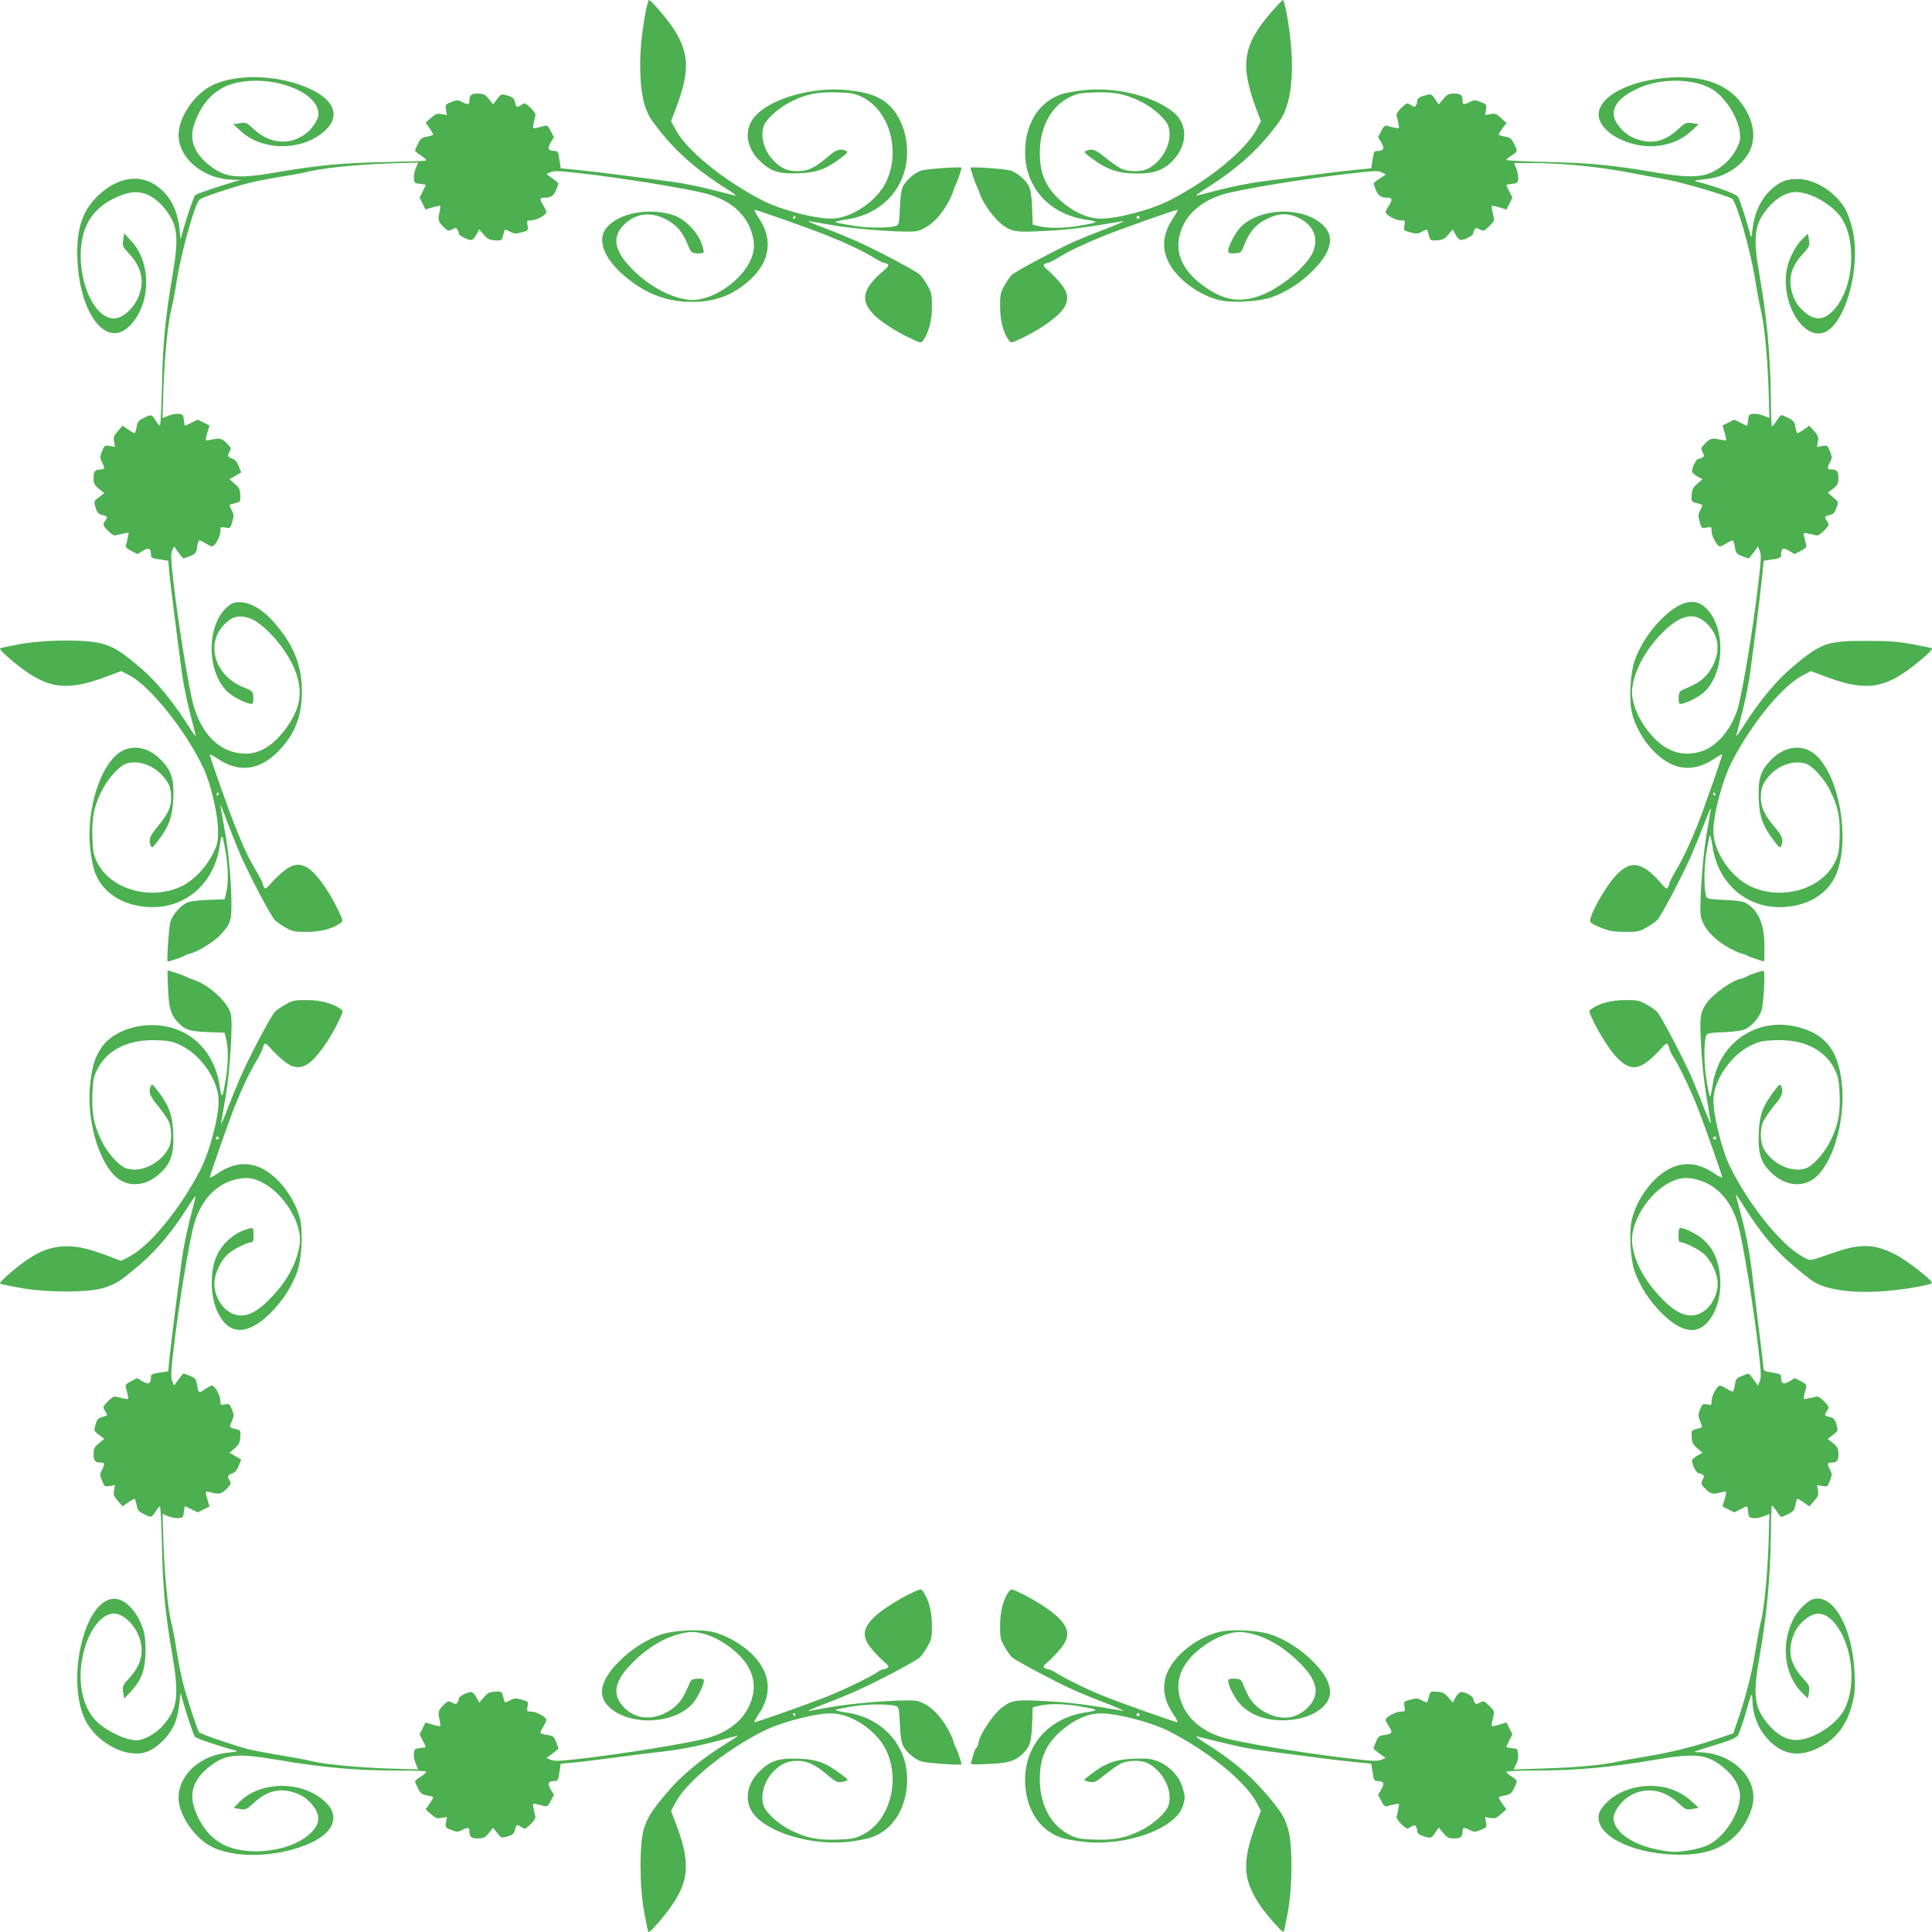
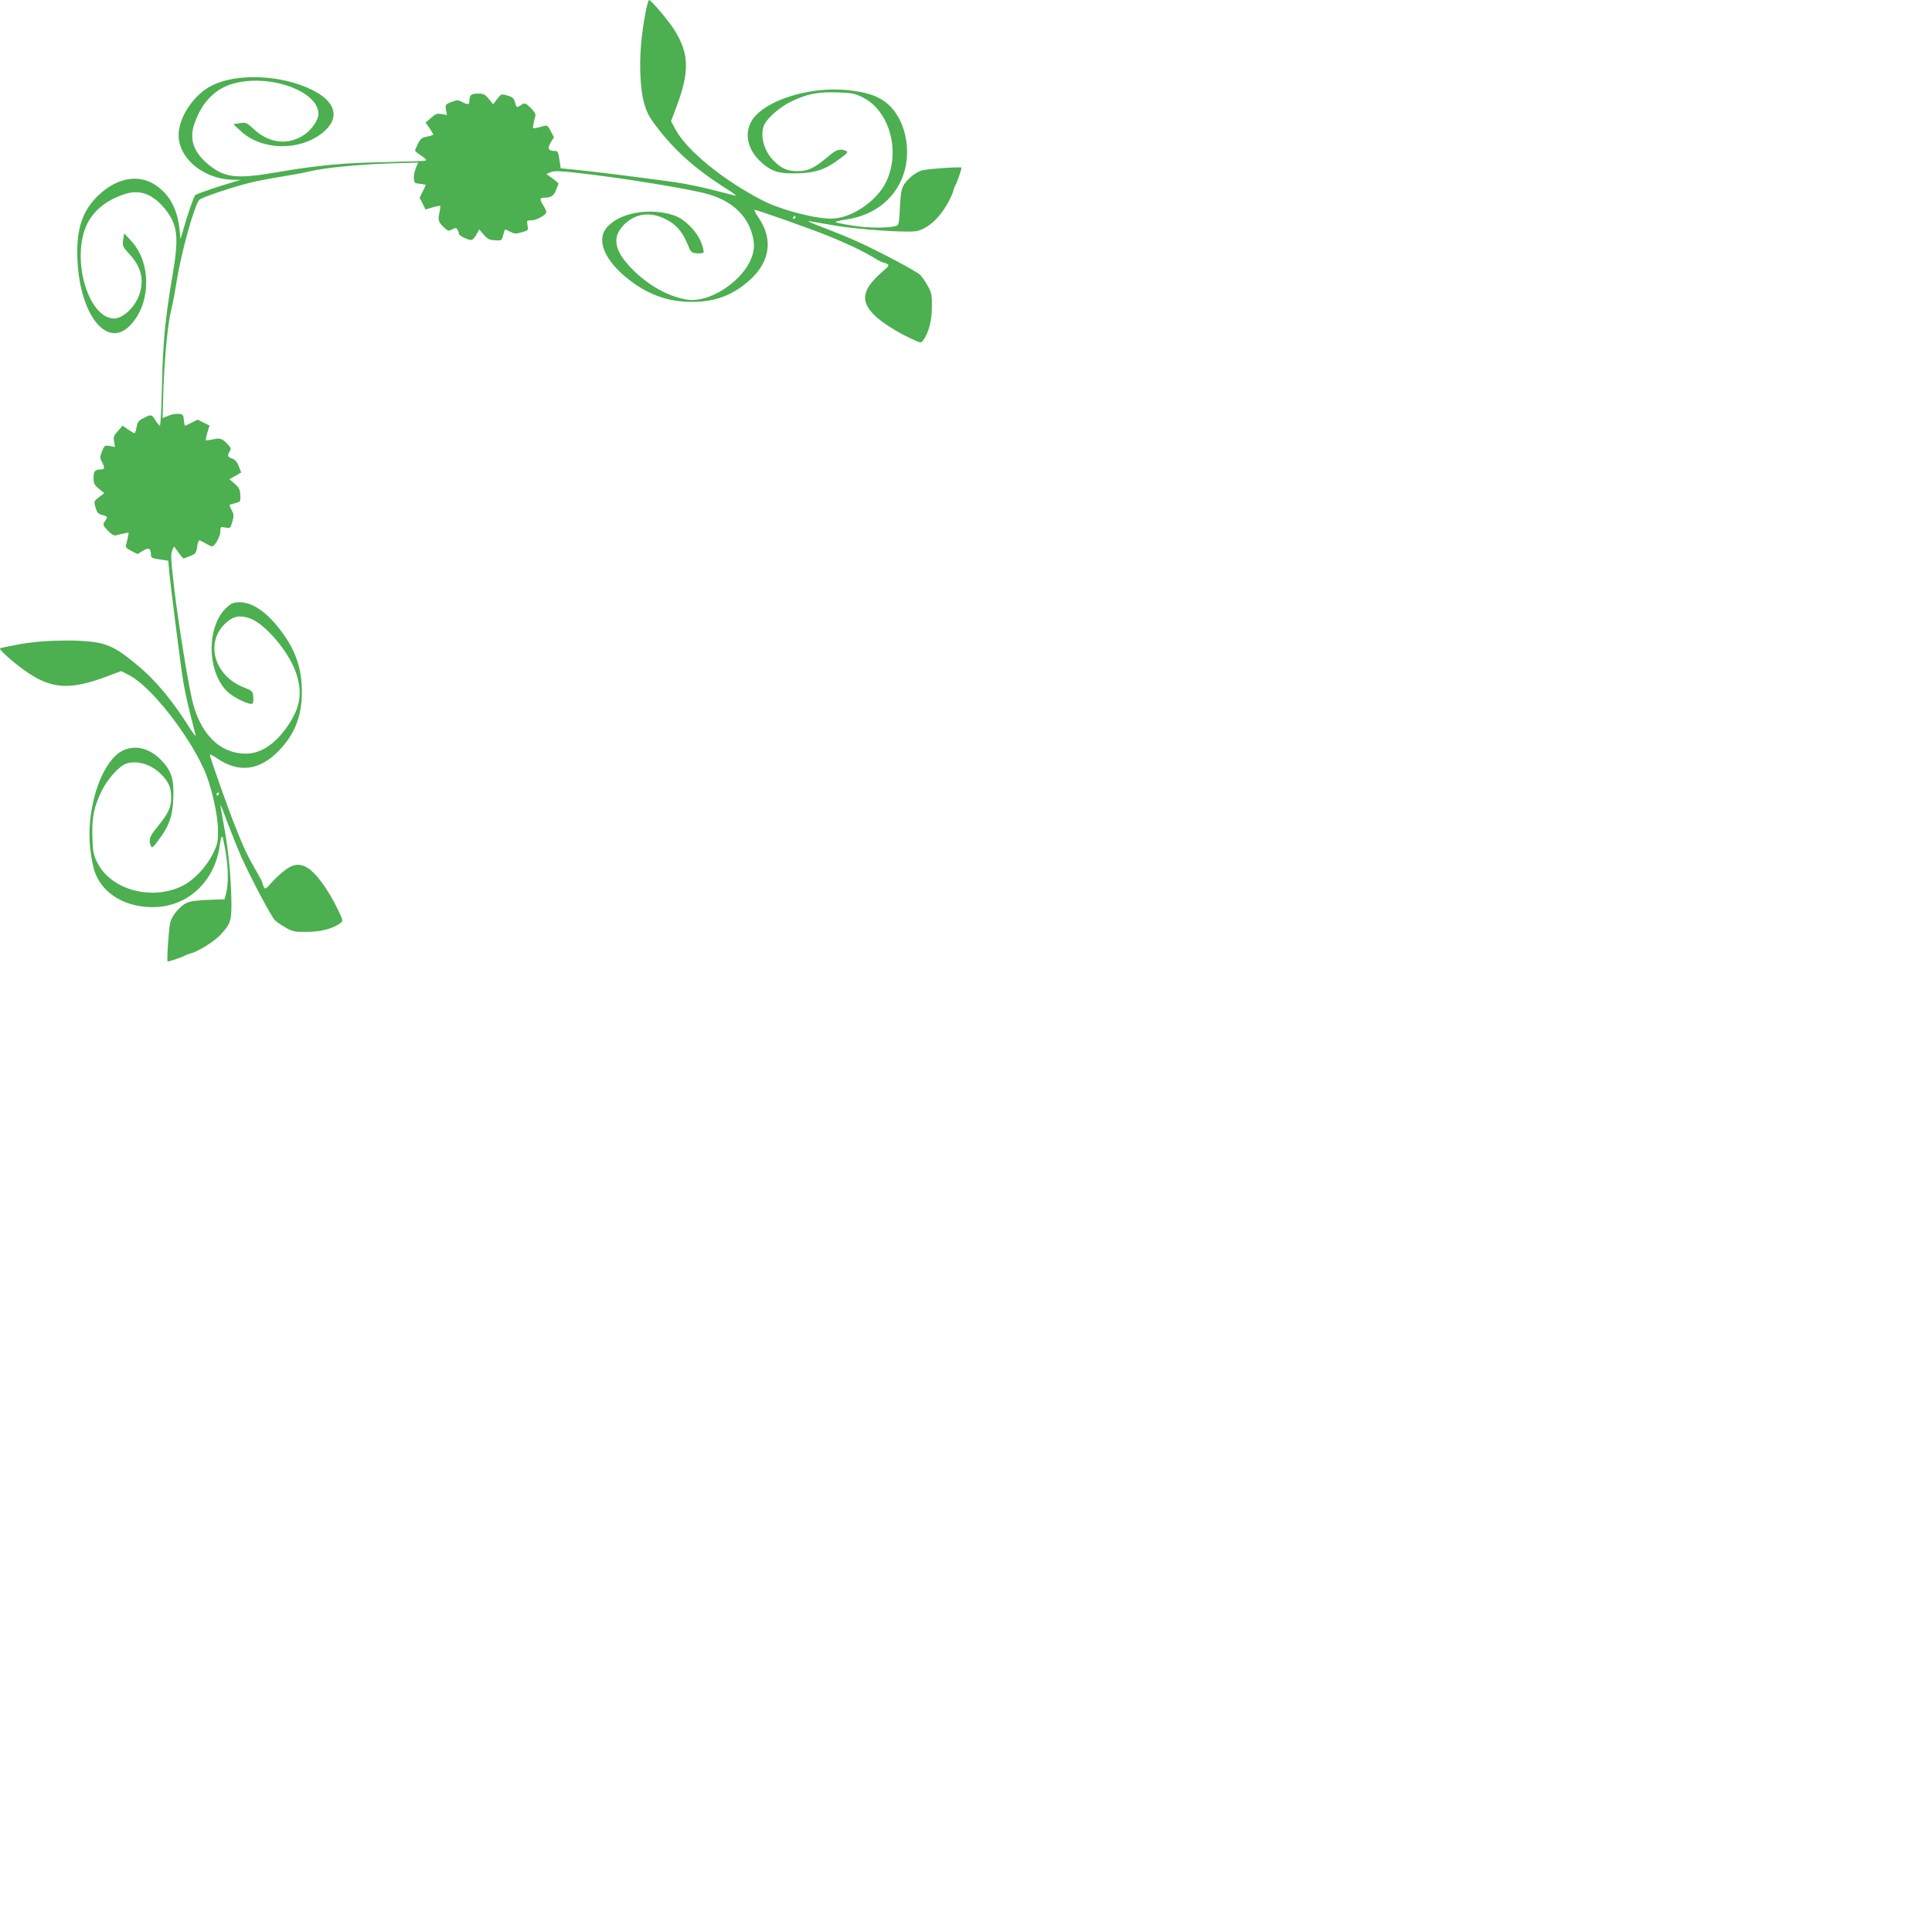
<svg xmlns="http://www.w3.org/2000/svg" version="1.0" width="1280pt" height="1280pt" viewBox="0 0 1280 1280" preserveAspectRatio="xMidYMid meet">
  <g transform="translate(0,1280) scale(0.1,-0.1)" fill="#4caf50" stroke="none">
    <path d="M4276 12713 c-28 -151 -39 -283 -33 -413 6 -145 30 -234 80 -303 129 -180 277 -314 497 -452 41 -26 64 -44 50 -41 -14 4 -86 22 -161 41 -75 19 -185 41 -245 49 -285 39 -520 68 -629 79 l-120 12 -9 58 c-7 49 -11 57 -30 57 -44 0 -51 15 -28 55 l22 36 -21 40 c-17 34 -24 40 -42 35 -12 -4 -35 -9 -51 -13 -28 -6 -28 -5 -21 28 3 19 9 42 12 52 3 12 -8 30 -32 53 -35 33 -38 34 -61 19 -31 -20 -32 -20 -42 17 -7 27 -15 35 -50 45 -42 12 -42 11 -68 -23 l-27 -35 -29 36 c-25 30 -35 35 -73 35 -44 0 -55 -10 -55 -51 0 -23 -12 -24 -50 -4 -26 14 -33 13 -70 -1 -40 -16 -41 -18 -35 -52 l6 -34 -35 6 c-29 6 -40 2 -70 -25 l-36 -31 25 -36 c14 -20 25 -40 25 -43 0 -4 -18 -10 -40 -14 -34 -6 -44 -13 -60 -46 -11 -21 -20 -42 -20 -46 0 -5 19 -21 42 -35 26 -18 36 -29 27 -32 -8 -3 -129 -7 -269 -10 -275 -5 -437 -20 -708 -66 -270 -47 -348 -39 -454 44 -101 80 -135 168 -103 267 46 143 133 237 253 273 240 71 572 -45 572 -200 0 -36 -43 -101 -90 -134 -104 -74 -232 -62 -334 30 -52 49 -56 50 -97 44 l-43 -7 52 -48 c146 -134 417 -129 561 11 93 90 57 192 -92 265 -204 100 -498 112 -664 28 -108 -54 -204 -186 -218 -300 -21 -165 151 -320 360 -324 l50 -1 -35 -10 c-118 -34 -257 -82 -267 -91 -10 -11 -56 -145 -84 -247 l-13 -45 -7 70 c-14 122 -58 211 -138 274 -116 92 -268 72 -400 -54 -106 -101 -147 -225 -138 -425 16 -366 194 -591 346 -439 141 141 147 414 12 561 l-48 52 -7 -43 c-6 -41 -4 -45 43 -96 75 -83 96 -163 67 -258 -26 -86 -108 -167 -170 -167 -155 0 -271 332 -200 572 36 120 130 207 273 253 99 32 187 -2 267 -103 83 -106 91 -184 44 -454 -46 -272 -61 -433 -67 -715 -3 -145 -9 -263 -14 -263 -4 0 -17 16 -29 35 -25 41 -28 41 -79 15 -33 -16 -40 -26 -46 -60 -4 -22 -10 -40 -14 -40 -3 0 -23 11 -43 25 l-36 25 -31 -36 c-27 -30 -31 -41 -25 -70 l6 -35 -34 6 c-34 6 -36 5 -52 -35 -14 -37 -15 -44 -1 -70 20 -38 19 -50 -4 -50 -41 0 -51 -11 -51 -55 0 -38 5 -48 35 -73 l36 -29 -35 -27 c-34 -26 -35 -26 -23 -68 10 -35 18 -43 45 -50 37 -10 37 -11 17 -42 -15 -23 -14 -26 19 -61 23 -24 41 -35 53 -32 10 3 33 9 52 12 l34 7 -7 -37 c-4 -20 -10 -43 -12 -50 -4 -9 9 -21 36 -35 l41 -21 36 22 c38 24 53 17 53 -27 0 -19 8 -23 57 -30 l58 -9 7 -80 c7 -74 50 -418 84 -669 8 -60 30 -170 49 -245 19 -75 37 -147 41 -161 3 -14 -15 9 -41 50 -107 170 -218 305 -326 397 -125 105 -166 131 -243 156 -102 32 -385 31 -561 -2 -65 -12 -122 -24 -125 -27 -8 -9 106 -108 182 -159 162 -110 285 -117 522 -28 l99 37 56 -29 c138 -72 382 -379 492 -621 47 -103 92 -296 93 -399 1 -83 -2 -96 -32 -158 -45 -92 -128 -179 -205 -217 -206 -100 -475 -24 -564 158 -24 50 -28 71 -31 167 -4 126 10 199 61 304 40 81 116 166 164 182 71 23 162 -4 227 -67 51 -50 70 -90 70 -154 1 -67 -18 -109 -91 -198 -52 -63 -60 -86 -44 -126 7 -17 13 -13 49 35 72 95 95 159 100 275 6 133 -11 187 -82 260 -94 97 -219 107 -303 25 -117 -113 -191 -387 -165 -615 6 -56 20 -128 32 -158 52 -140 200 -228 381 -228 228 0 408 163 444 403 14 93 18 89 40 -38 18 -106 19 -209 4 -269 l-11 -44 -111 -4 c-77 -3 -122 -10 -143 -21 -43 -22 -91 -79 -105 -124 -10 -35 -26 -263 -18 -263 13 0 104 31 113 39 6 4 25 11 41 15 47 11 158 81 198 125 67 74 72 92 70 231 -4 169 -20 329 -49 487 -13 73 -24 136 -24 140 1 4 23 -50 49 -122 27 -71 67 -170 89 -220 58 -131 197 -394 222 -420 12 -12 44 -35 73 -51 47 -26 61 -29 142 -28 90 0 171 22 220 58 19 14 19 16 -15 87 -68 141 -151 253 -212 285 -48 25 -91 18 -145 -25 -27 -21 -66 -58 -87 -82 -30 -35 -39 -41 -46 -29 -5 8 -10 20 -10 27 0 6 -21 46 -46 89 -50 85 -76 139 -135 287 -44 109 -169 462 -169 477 0 5 23 -7 51 -26 142 -96 277 -79 403 49 109 111 156 231 156 395 0 153 -42 276 -139 403 -93 124 -188 189 -274 189 -38 0 -53 -6 -82 -32 -138 -121 -137 -427 2 -561 42 -40 152 -92 166 -78 5 5 7 25 5 46 -3 36 -6 38 -66 62 -189 76 -253 289 -125 417 52 52 97 63 164 41 101 -33 261 -219 309 -360 47 -135 30 -234 -59 -362 -81 -115 -175 -176 -271 -176 -177 0 -309 135 -360 368 -34 160 -89 504 -116 728 -21 180 -24 224 -14 248 l13 29 29 -40 c16 -22 31 -40 34 -40 2 0 21 7 43 16 36 14 41 20 47 60 3 24 10 44 15 44 5 0 23 -9 41 -20 18 -11 38 -20 43 -20 18 0 55 66 55 99 0 31 1 32 33 26 33 -6 34 -6 46 38 11 38 11 49 -4 77 -9 17 -15 33 -13 35 2 2 19 7 38 12 34 9 35 11 32 54 -2 36 -8 49 -37 74 l-35 30 39 22 39 23 -16 41 c-11 29 -24 44 -44 51 -31 11 -34 19 -16 48 10 16 9 23 -12 45 -37 40 -52 45 -99 34 -24 -5 -45 -8 -47 -6 -2 2 2 25 10 51 l14 47 -39 19 -39 20 -40 -20 c-21 -11 -41 -20 -44 -20 -3 0 -6 17 -8 38 -3 33 -6 37 -34 40 -18 2 -49 -4 -70 -13 l-37 -15 6 197 c8 213 29 434 52 523 8 30 24 113 35 185 31 193 116 499 150 541 13 15 214 83 335 113 44 11 137 29 206 40 69 11 155 27 191 36 106 24 308 44 520 52 l198 6 -15 -37 c-9 -21 -15 -52 -13 -70 3 -28 7 -31 41 -34 20 -2 37 -5 37 -8 0 -3 -9 -23 -20 -44 l-20 -40 20 -39 19 -39 47 14 c26 8 49 12 51 10 2 -2 -1 -23 -6 -47 -11 -47 -6 -62 33 -98 24 -22 28 -23 52 -11 22 12 27 12 34 0 6 -8 10 -21 10 -28 0 -13 57 -42 83 -42 8 0 22 16 33 35 l19 35 30 -35 c25 -29 38 -35 74 -37 43 -3 45 -2 54 32 5 19 10 36 12 38 2 2 18 -4 35 -13 28 -15 39 -15 77 -4 44 12 44 13 38 46 -6 32 -5 33 26 33 33 0 99 37 99 55 0 6 -9 25 -20 43 -26 42 -25 52 3 52 47 0 66 12 81 51 9 22 16 41 16 43 0 3 -18 18 -40 34 l-40 29 28 12 c23 10 59 9 173 -4 285 -31 746 -106 869 -141 158 -45 261 -140 295 -272 18 -65 12 -117 -18 -177 -73 -146 -273 -269 -408 -251 -128 17 -271 98 -382 215 -108 114 -122 201 -45 280 75 77 174 91 276 40 71 -35 113 -83 147 -166 22 -55 25 -58 60 -61 21 -2 41 0 46 5 4 4 -3 35 -16 68 -31 76 -112 156 -182 179 -160 52 -357 17 -441 -79 -75 -85 -17 -223 148 -350 129 -100 259 -145 415 -145 155 0 271 44 384 146 134 122 154 270 56 413 -19 28 -31 51 -25 51 14 0 363 -123 480 -170 127 -51 228 -99 304 -144 32 -20 64 -36 70 -36 6 0 18 -5 26 -10 12 -7 6 -16 -29 -46 -141 -121 -155 -199 -54 -296 48 -45 137 -103 232 -148 71 -34 73 -34 87 -15 36 49 58 130 58 220 1 81 -2 95 -28 142 -16 29 -39 61 -51 73 -26 25 -289 164 -420 222 -49 22 -148 63 -220 90 -71 27 -114 46 -95 43 19 -3 98 -17 175 -30 162 -27 496 -49 544 -35 74 21 143 84 198 180 17 30 35 69 39 85 4 17 11 35 15 41 8 9 39 100 39 113 0 8 -228 -8 -263 -18 -45 -14 -102 -62 -124 -105 -11 -21 -18 -66 -21 -143 -4 -91 -7 -113 -21 -118 -40 -17 -190 -17 -291 0 -58 9 -109 20 -115 23 -5 3 27 11 72 18 196 28 341 151 388 329 41 159 -6 342 -113 436 -58 51 -133 77 -258 91 -228 26 -502 -48 -615 -165 -82 -84 -72 -209 25 -303 73 -71 126 -87 259 -82 116 4 180 27 276 100 48 36 52 42 35 49 -39 16 -64 8 -116 -37 -90 -77 -135 -98 -203 -98 -68 0 -107 17 -158 68 -63 62 -91 158 -68 229 16 48 101 124 182 164 105 51 178 65 304 61 96 -3 117 -7 167 -31 182 -89 257 -359 158 -564 -61 -124 -221 -234 -350 -241 -103 -6 -341 55 -468 120 -259 133 -506 334 -578 473 l-28 52 37 99 c87 232 83 352 -18 510 -39 61 -152 194 -165 194 -4 0 -15 -39 -24 -87z m994 -1353 c0 -5 -5 -10 -11 -10 -5 0 -7 5 -4 10 3 6 8 10 11 10 2 0 4 -4 4 -10z m-3820 -3820 c0 -5 -5 -10 -11 -10 -5 0 -7 5 -4 10 3 6 8 10 11 10 2 0 4 -4 4 -10z" />
-     <path d="M8430 12728 c-196 -225 -217 -353 -108 -647 l32 -84 -28 -53 c-73 -139 -315 -337 -578 -472 -127 -65 -364 -126 -468 -120 -83 4 -171 46 -253 118 -98 88 -138 179 -138 317 0 171 74 309 199 370 50 24 71 28 167 31 126 4 199 -10 304 -61 81 -40 166 -116 182 -164 31 -95 -31 -225 -134 -280 -44 -23 -132 -23 -181 1 -21 11 -68 43 -104 73 -63 52 -86 60 -126 44 -17 -7 -13 -13 35 -48 104 -78 178 -103 306 -103 111 0 176 25 236 89 98 104 97 242 -2 320 -136 108 -383 167 -594 143 -56 -6 -122 -18 -147 -27 -138 -49 -225 -175 -237 -345 -18 -251 144 -446 400 -485 93 -14 89 -18 -38 -40 -106 -18 -209 -19 -269 -4 l-44 11 -4 111 c-3 77 -10 122 -21 143 -22 43 -79 91 -124 105 -35 10 -263 26 -263 18 0 -11 30 -99 38 -115 6 -11 18 -39 26 -64 23 -62 92 -157 144 -197 66 -50 93 -54 301 -42 159 9 246 20 501 64 19 3 -28 -18 -105 -48 -77 -29 -171 -67 -210 -84 -117 -52 -396 -200 -420 -223 -12 -11 -35 -44 -51 -73 -26 -47 -29 -61 -28 -142 0 -90 22 -171 58 -220 14 -19 16 -19 87 15 141 68 253 151 285 212 25 48 18 91 -25 145 -21 27 -58 66 -82 87 -35 30 -41 39 -29 46 8 5 20 10 26 10 6 0 38 16 70 36 76 45 177 93 304 144 117 47 466 170 480 170 6 0 -6 -23 -25 -51 -97 -141 -81 -277 49 -404 72 -70 174 -127 263 -145 85 -18 253 -8 333 19 97 33 195 95 275 175 119 118 148 218 83 291 -121 138 -427 137 -561 -2 -40 -42 -92 -152 -78 -166 5 -5 26 -7 47 -5 36 3 39 6 60 61 32 82 75 131 146 166 80 40 143 42 217 5 103 -51 134 -150 78 -246 -57 -97 -222 -227 -342 -268 -135 -47 -234 -30 -362 59 -164 115 -214 251 -148 399 45 102 143 178 275 216 118 34 535 102 831 136 163 19 190 20 213 8 l28 -14 -41 -27 c-23 -15 -41 -29 -41 -32 0 -3 7 -22 16 -44 15 -39 34 -51 82 -51 27 0 28 -16 2 -55 -11 -16 -20 -34 -20 -40 0 -18 66 -55 99 -55 31 0 32 -1 26 -33 -6 -33 -6 -34 38 -46 38 -11 49 -11 77 4 17 9 33 15 35 13 2 -2 7 -19 12 -38 9 -34 11 -35 54 -32 36 2 49 8 74 37 l30 35 19 -35 c11 -19 25 -35 33 -35 26 0 83 29 83 42 0 7 4 20 10 28 7 12 12 12 35 0 24 -13 28 -12 62 22 36 36 36 36 24 83 -7 26 -10 49 -8 51 2 2 25 -2 51 -10 l47 -14 19 39 20 39 -20 40 c-11 21 -20 41 -20 44 0 3 17 6 38 8 33 3 37 6 40 34 2 18 -4 48 -12 68 l-15 36 102 0 c222 0 470 -25 692 -69 55 -11 154 -29 220 -41 106 -20 402 -107 431 -127 29 -22 120 -336 150 -522 14 -86 31 -181 39 -211 23 -91 44 -302 52 -518 l6 -202 -37 15 c-21 9 -52 15 -70 13 -28 -3 -31 -7 -34 -40 -2 -21 -5 -38 -8 -38 -3 0 -23 9 -44 20 l-40 20 -39 -20 -39 -19 14 -47 c8 -26 12 -49 10 -51 -2 -2 -23 1 -47 6 -47 11 -62 6 -98 -33 -22 -24 -23 -28 -11 -52 12 -22 12 -27 0 -34 -8 -6 -21 -10 -28 -10 -13 0 -42 -57 -42 -83 0 -8 16 -22 35 -33 l35 -19 -35 -30 c-29 -25 -35 -38 -37 -74 -3 -43 -2 -45 32 -54 19 -5 36 -10 38 -12 2 -2 -4 -18 -13 -35 -15 -28 -15 -39 -4 -77 12 -44 13 -44 46 -38 32 6 33 5 33 -26 0 -33 37 -99 55 -99 6 0 25 9 43 20 18 11 36 20 41 20 5 0 12 -20 15 -44 6 -40 11 -46 47 -60 22 -9 41 -16 43 -16 3 0 18 18 34 40 l29 40 12 -29 c10 -24 9 -63 -9 -212 -34 -296 -103 -711 -136 -829 -39 -136 -135 -252 -236 -286 -145 -48 -270 5 -379 159 -62 89 -94 187 -85 258 17 128 98 271 215 382 114 108 201 122 280 45 77 -75 91 -174 40 -276 -35 -71 -83 -113 -166 -147 -55 -22 -58 -25 -61 -60 -2 -21 0 -41 5 -46 14 -14 124 38 166 78 139 134 140 440 2 561 -73 65 -173 36 -291 -83 -79 -80 -141 -177 -175 -275 -27 -79 -37 -248 -19 -333 18 -89 75 -191 145 -263 127 -129 261 -146 404 -50 28 19 51 31 51 26 0 -13 -121 -358 -160 -457 -51 -128 -101 -234 -147 -311 -24 -41 -43 -79 -43 -85 0 -7 -5 -19 -10 -27 -7 -12 -16 -6 -46 29 -121 141 -200 155 -295 54 -78 -82 -189 -284 -172 -312 5 -8 38 -26 74 -39 50 -20 83 -26 154 -26 81 -1 95 2 142 28 29 16 61 39 73 51 25 26 165 291 222 420 22 50 62 149 90 220 27 72 46 114 43 95 -3 -19 -17 -98 -30 -175 -27 -162 -49 -496 -35 -544 21 -74 84 -143 180 -198 30 -17 69 -35 85 -39 17 -4 35 -11 41 -15 9 -7 99 -38 112 -39 1 0 2 42 2 94 0 157 -41 250 -130 297 -14 7 -73 15 -137 17 -91 4 -113 7 -118 21 -17 40 -17 190 0 291 9 58 20 109 23 115 3 5 11 -27 18 -72 34 -238 215 -403 443 -403 182 0 326 86 380 227 87 228 19 628 -132 774 -84 82 -209 72 -303 -25 -71 -73 -87 -126 -82 -259 4 -116 27 -180 100 -276 36 -48 42 -52 49 -35 16 40 8 64 -40 120 -70 82 -96 137 -95 204 0 62 19 104 68 153 62 63 158 91 229 68 48 -16 124 -101 164 -182 51 -105 65 -178 61 -304 -3 -96 -7 -117 -31 -167 -89 -182 -358 -258 -564 -158 -124 61 -234 219 -241 350 -6 102 55 341 119 467 131 257 335 507 473 579 l53 28 99 -37 c237 -89 360 -82 522 28 76 51 190 150 182 159 -3 3 -60 15 -125 27 -96 18 -158 23 -305 23 -266 1 -303 -12 -499 -177 -108 -92 -219 -227 -326 -397 -26 -41 -44 -64 -41 -50 4 14 22 87 42 163 19 76 42 191 50 255 8 64 26 203 40 307 13 105 30 244 37 310 l12 120 58 9 c49 7 57 11 57 30 0 44 15 51 53 27 l36 -22 41 21 c35 18 41 25 36 43 -4 12 -9 35 -13 51 -6 28 -5 28 28 21 19 -3 42 -9 52 -12 12 -3 30 8 53 32 33 35 34 38 19 61 -20 31 -20 32 17 42 25 6 34 16 45 47 14 40 14 40 -22 70 l-35 30 35 28 c30 24 35 34 35 71 0 45 -10 56 -51 56 -23 0 -24 12 -4 50 14 26 13 33 -1 70 -16 40 -18 41 -52 35 l-34 -6 6 35 c6 29 2 40 -25 70 l-31 36 -36 -25 c-20 -14 -40 -25 -43 -25 -4 0 -10 18 -14 40 -6 34 -13 44 -46 60 -21 11 -42 20 -47 20 -4 0 -19 -18 -32 -39 -14 -21 -28 -37 -31 -35 -3 1 -6 92 -7 201 -3 274 -27 531 -77 813 -41 237 -32 319 49 422 52 66 119 109 179 115 83 9 222 -59 297 -145 116 -132 113 -441 -6 -605 -66 -90 -131 -109 -201 -58 -51 37 -82 80 -99 138 -29 94 -7 176 67 257 48 53 50 58 44 97 l-7 41 -38 -37 c-42 -41 -84 -120 -99 -186 -49 -212 90 -471 234 -435 147 37 261 440 196 696 -11 45 -32 102 -46 126 -67 114 -199 197 -315 198 -78 1 -126 -20 -188 -82 -59 -58 -100 -150 -110 -243 -7 -62 -10 -69 -16 -44 -22 85 -69 233 -81 251 -12 19 -144 68 -270 100 -26 6 -20 9 37 15 86 9 131 24 191 61 141 90 181 228 106 376 -85 171 -250 250 -499 239 -307 -14 -536 -151 -480 -288 42 -99 211 -177 364 -167 96 7 175 39 238 97 l52 48 -43 7 c-41 6 -45 4 -96 -43 -83 -75 -163 -96 -258 -67 -58 17 -101 48 -138 99 -64 88 -17 173 134 242 154 71 377 66 497 -10 82 -52 165 -185 177 -282 5 -44 1 -61 -21 -107 -15 -31 -48 -73 -72 -95 -112 -98 -196 -109 -469 -63 -280 48 -438 63 -722 69 -145 3 -263 9 -263 14 0 4 16 17 35 29 41 25 41 28 15 79 -16 33 -26 40 -60 46 -22 4 -40 10 -40 14 0 4 11 23 25 42 l26 34 -36 33 c-31 29 -40 32 -71 26 l-35 -6 6 34 c6 34 5 36 -35 52 -37 14 -44 15 -70 1 -38 -20 -50 -19 -50 4 0 41 -11 51 -55 51 -38 0 -47 -5 -73 -36 l-30 -36 -24 35 c-19 30 -27 35 -48 30 -51 -12 -70 -23 -70 -40 0 -10 -4 -24 -9 -32 -7 -11 -13 -10 -34 3 -24 16 -26 16 -62 -18 -24 -23 -35 -41 -32 -53 3 -10 9 -33 12 -52 7 -33 7 -34 -21 -28 -16 4 -39 9 -51 13 -18 5 -25 -1 -42 -35 l-21 -40 22 -36 c23 -40 16 -55 -28 -55 -19 0 -23 -8 -30 -57 l-9 -58 -120 -12 c-107 -11 -265 -31 -625 -78 -63 -9 -176 -31 -250 -50 -74 -19 -146 -37 -160 -41 -14 -3 9 15 50 41 222 139 368 272 497 452 90 124 107 392 47 716 -9 48 -20 87 -24 87 -4 0 -35 -33 -70 -72z m-880 -1368 c0 -5 -4 -10 -10 -10 -5 0 -10 5 -10 10 0 6 5 10 10 10 6 0 10 -4 10 -10z m3815 -3820 c3 -5 1 -10 -4 -10 -6 0 -11 5 -11 10 0 6 2 10 4 10 3 0 8 -4 11 -10z" />
-     <path d="M1113 6258 c5 -132 17 -176 59 -224 50 -56 80 -67 205 -72 l111 -4 11 -44 c15 -60 14 -163 -4 -269 -22 -127 -26 -131 -40 -38 -39 256 -234 418 -485 400 -130 -9 -245 -67 -301 -152 -41 -64 -59 -121 -71 -231 -26 -225 46 -498 161 -613 81 -81 205 -75 302 16 72 67 92 128 87 263 -5 120 -27 183 -100 279 -36 48 -42 52 -49 35 -16 -40 -8 -63 44 -126 30 -36 62 -83 73 -104 24 -49 24 -137 1 -181 -55 -103 -185 -165 -280 -134 -48 16 -124 101 -164 182 -51 105 -65 178 -61 304 3 96 7 117 31 167 66 135 211 205 404 196 77 -3 101 -9 156 -36 127 -63 238 -222 245 -352 6 -102 -55 -341 -119 -467 -131 -257 -335 -507 -473 -579 l-53 -28 -84 32 c-138 51 -199 65 -279 65 -93 -1 -167 -26 -258 -88 -76 -51 -190 -151 -182 -159 3 -3 60 -15 125 -27 175 -33 459 -34 561 -2 83 26 113 46 240 154 118 102 219 223 329 399 26 41 44 64 41 50 -4 -14 -22 -86 -41 -161 -19 -75 -41 -185 -49 -245 -34 -251 -77 -595 -84 -669 l-7 -80 -57 -9 c-50 -7 -58 -11 -58 -30 0 -44 -15 -51 -55 -28 l-36 22 -40 -21 c-34 -17 -40 -24 -35 -42 4 -12 9 -35 13 -51 6 -28 5 -28 -28 -21 -19 3 -42 9 -52 12 -12 3 -30 -8 -53 -32 -33 -35 -34 -38 -19 -61 20 -31 20 -32 -17 -42 -27 -7 -35 -15 -45 -50 -12 -42 -11 -42 23 -68 l35 -27 -36 -29 c-30 -25 -35 -35 -35 -73 0 -44 10 -55 51 -55 23 0 24 -12 4 -50 -14 -26 -13 -33 1 -70 16 -40 18 -41 52 -35 l34 6 -6 -35 c-6 -29 -2 -40 25 -70 l31 -36 36 25 c20 14 40 25 43 25 4 0 10 -18 14 -40 6 -34 13 -44 46 -60 51 -26 54 -26 79 15 12 19 25 35 29 35 5 0 11 -118 14 -262 6 -285 21 -443 69 -723 46 -273 35 -358 -63 -468 -44 -51 -127 -97 -174 -97 -69 0 -190 56 -259 119 -92 85 -133 249 -102 418 31 175 121 303 212 303 62 0 144 -81 170 -167 29 -95 8 -175 -67 -258 -47 -51 -49 -55 -43 -96 l7 -43 48 52 c68 74 92 143 93 262 1 68 -4 111 -17 150 -44 128 -132 211 -210 196 -187 -35 -297 -547 -172 -802 71 -145 262 -250 392 -215 84 23 176 117 209 214 8 26 19 78 23 115 l7 67 13 -45 c24 -90 73 -235 83 -247 9 -11 169 -65 263 -89 26 -6 20 -9 -39 -15 -86 -10 -147 -32 -209 -76 -88 -64 -135 -162 -122 -252 15 -104 103 -230 201 -287 154 -91 459 -83 676 18 148 68 189 174 100 263 -148 149 -434 151 -577 5 l-37 -38 41 -7 c39 -6 44 -4 97 44 81 74 163 96 257 67 58 -17 101 -48 138 -99 51 -70 32 -135 -58 -201 -119 -86 -336 -117 -489 -69 -114 36 -198 125 -245 259 -37 108 -6 197 99 280 105 83 181 90 447 45 300 -51 520 -71 787 -71 108 0 199 -3 201 -7 3 -5 -13 -19 -34 -33 -21 -13 -39 -28 -39 -32 0 -5 9 -26 20 -47 16 -33 26 -40 60 -46 22 -4 40 -10 40 -14 0 -3 -11 -23 -25 -43 l-25 -36 36 -31 c30 -27 41 -31 70 -25 l35 6 -6 -34 c-6 -34 -5 -36 35 -52 37 -14 44 -15 70 -1 38 20 50 19 50 -4 0 -41 11 -51 55 -51 38 0 48 5 73 35 l29 36 27 -35 c26 -34 26 -35 68 -23 35 10 43 18 50 45 10 37 11 37 42 17 23 -15 26 -14 61 19 24 23 35 41 32 53 -3 10 -9 33 -12 52 -7 33 -7 34 21 28 16 -4 39 -9 51 -13 18 -5 25 1 42 35 l21 40 -22 36 c-23 40 -16 55 28 55 19 0 23 8 30 58 l9 57 85 8 c47 4 171 19 275 33 105 14 246 32 315 39 131 16 256 41 402 81 48 13 90 24 94 24 5 0 -25 -21 -66 -46 -167 -103 -299 -211 -393 -321 -109 -128 -135 -169 -160 -247 -32 -102 -31 -385 2 -561 12 -65 24 -122 27 -125 9 -8 108 106 159 182 110 162 117 285 28 522 l-37 99 28 52 c72 138 323 344 579 474 126 64 365 125 467 119 130 -7 289 -116 350 -241 99 -205 24 -475 -158 -564 -50 -24 -71 -28 -167 -31 -126 -4 -199 10 -304 61 -81 40 -166 116 -182 164 -23 71 5 167 68 229 49 49 91 68 153 68 67 1 122 -25 204 -95 58 -49 69 -53 116 -40 24 7 23 8 -30 48 -97 74 -160 97 -277 101 -133 5 -186 -11 -259 -82 -97 -94 -107 -219 -25 -303 113 -117 387 -191 615 -165 56 6 128 20 158 32 140 52 228 200 228 381 0 228 -165 409 -403 443 -45 7 -77 15 -72 18 6 3 57 14 115 23 101 17 251 17 291 0 14 -5 17 -27 21 -118 3 -77 10 -122 21 -143 22 -43 79 -91 124 -105 35 -10 263 -26 263 -18 0 13 -31 104 -39 113 -4 6 -11 25 -15 41 -4 17 -22 55 -39 85 -55 96 -124 159 -198 180 -48 14 -382 -8 -544 -35 -77 -13 -156 -27 -175 -30 -19 -3 24 16 95 43 72 27 171 68 220 90 131 58 394 197 420 222 12 12 35 44 51 73 26 47 29 61 28 142 0 90 -22 171 -58 220 -13 19 -15 19 -57 0 -77 -33 -200 -109 -251 -154 -91 -81 -102 -139 -39 -218 21 -27 58 -66 82 -87 35 -30 41 -39 29 -46 -8 -5 -21 -10 -28 -10 -8 0 -26 -8 -40 -19 -44 -31 -220 -116 -330 -160 -118 -47 -468 -171 -482 -171 -6 0 6 23 25 51 99 144 78 291 -58 414 -71 64 -172 118 -254 135 -85 18 -254 8 -333 -19 -98 -34 -195 -96 -275 -175 -119 -118 -148 -218 -83 -291 121 -138 427 -137 561 2 40 42 92 152 78 166 -5 5 -25 7 -46 5 -35 -3 -38 -6 -60 -61 -34 -83 -76 -131 -147 -166 -100 -50 -200 -37 -272 35 -88 89 -66 185 72 315 111 106 232 169 352 185 70 9 169 -23 257 -85 143 -101 201 -219 168 -343 -34 -132 -137 -227 -295 -272 -122 -35 -569 -107 -869 -141 -114 -13 -149 -14 -172 -4 l-29 12 40 29 c22 16 40 31 40 34 0 2 -7 21 -16 43 -14 36 -20 41 -60 47 -24 3 -44 10 -44 15 0 5 9 23 20 41 11 18 20 38 20 43 0 18 -66 55 -99 55 -31 0 -32 1 -26 33 6 33 6 34 -38 46 -38 11 -49 11 -77 -4 -17 -9 -33 -15 -35 -13 -2 2 -7 19 -12 38 -9 34 -11 35 -54 32 -36 -2 -50 -9 -74 -38 l-30 -34 -19 35 c-11 19 -25 35 -33 35 -26 0 -83 -29 -83 -42 0 -7 -4 -20 -10 -28 -7 -12 -12 -12 -34 0 -24 12 -28 11 -52 -11 -39 -36 -44 -51 -33 -98 5 -24 8 -45 6 -47 -2 -2 -25 2 -51 10 l-47 14 -19 -39 -20 -39 20 -40 c11 -21 20 -41 20 -44 0 -3 -17 -6 -37 -8 -34 -3 -38 -6 -41 -34 -2 -18 4 -49 13 -70 l15 -37 -197 6 c-217 8 -434 29 -522 52 -31 8 -126 25 -211 39 -85 14 -180 32 -210 41 -132 38 -306 99 -312 109 -12 18 -86 245 -107 331 -11 44 -30 139 -41 210 -11 72 -27 155 -35 185 -23 89 -44 310 -52 523 l-6 197 37 -15 c21 -9 52 -15 70 -13 28 3 31 7 34 41 2 20 5 37 8 37 3 0 23 -9 44 -20 l40 -20 39 20 39 19 -14 47 c-8 26 -12 49 -10 51 2 3 22 -1 45 -7 46 -12 62 -6 101 35 21 22 22 29 12 45 -18 29 -15 37 16 48 20 7 33 22 44 51 l16 41 -39 23 -39 22 35 30 c29 25 35 38 37 74 3 44 3 45 -35 54 -30 7 -37 13 -31 26 26 62 26 66 10 104 -14 36 -18 38 -46 32 -29 -6 -30 -5 -30 26 0 34 -37 99 -56 99 -6 0 -27 -11 -47 -25 -41 -27 -42 -26 -52 32 -6 37 -11 43 -46 57 -22 9 -41 16 -43 16 -3 0 -18 -18 -34 -40 l-29 -40 -12 29 c-10 24 -9 63 9 212 34 296 103 712 136 829 48 166 152 273 293 300 59 11 100 5 156 -23 144 -71 269 -273 251 -407 -16 -120 -79 -241 -185 -352 -116 -124 -203 -152 -288 -96 -54 35 -93 113 -93 183 0 67 46 163 99 204 39 31 122 71 147 71 10 0 14 13 14 44 0 25 -3 47 -7 49 -5 3 -31 -4 -59 -14 -73 -27 -141 -91 -175 -162 -51 -108 -48 -280 6 -387 76 -150 199 -148 351 5 79 80 141 177 175 275 27 79 37 248 19 333 -18 89 -75 191 -145 263 -127 130 -263 146 -404 49 -28 -19 -51 -31 -51 -25 0 12 120 354 160 457 51 128 101 234 147 311 24 41 43 79 43 85 0 7 5 19 10 27 7 12 16 6 46 -29 21 -24 60 -61 87 -82 54 -43 97 -50 146 -24 60 31 157 164 221 304 24 52 24 53 5 67 -49 36 -130 58 -220 58 -81 1 -95 -2 -142 -28 -29 -16 -61 -39 -73 -51 -25 -26 -165 -291 -222 -420 -22 -49 -62 -148 -90 -220 -27 -71 -46 -114 -43 -95 3 19 17 98 30 175 29 169 49 494 34 548 -21 78 -137 186 -239 223 -25 8 -53 20 -64 26 -16 8 -104 38 -115 38 -2 0 -1 -51 2 -112z m337 -998 c0 -5 -4 -10 -10 -10 -5 0 -10 5 -10 10 0 6 5 10 10 10 6 0 10 -4 10 -10z m3820 -3820 c0 -5 -2 -10 -4 -10 -3 0 -8 5 -11 10 -3 6 -1 10 4 10 6 0 11 -4 11 -10z" />
-     <path d="M11631 6354 c-24 -7 -48 -17 -55 -22 -6 -5 -24 -12 -41 -16 -70 -16 -196 -109 -236 -173 -36 -58 -39 -88 -28 -282 9 -158 22 -260 64 -501 4 -19 -18 28 -48 105 -29 77 -70 176 -90 220 -60 132 -194 385 -217 410 -11 12 -44 35 -73 51 -47 26 -61 29 -142 28 -90 0 -171 -22 -220 -58 -19 -13 -19 -15 0 -57 33 -77 109 -200 154 -251 81 -91 139 -102 218 -39 27 21 66 58 87 82 30 35 39 41 46 29 5 -8 10 -21 10 -28 0 -7 12 -31 26 -54 41 -64 109 -206 154 -318 47 -117 170 -466 170 -480 0 -6 -23 6 -51 25 -141 97 -277 81 -404 -49 -70 -72 -127 -174 -145 -263 -18 -85 -8 -254 19 -333 34 -98 96 -195 175 -275 118 -119 218 -148 291 -83 79 69 119 213 97 353 -15 95 -48 161 -108 213 -44 39 -140 85 -156 75 -5 -2 -8 -24 -8 -49 0 -31 4 -44 14 -44 25 0 108 -40 147 -71 53 -41 99 -137 99 -204 0 -70 -39 -148 -93 -183 -85 -56 -172 -28 -288 96 -106 112 -169 231 -185 349 -18 137 105 338 251 410 56 28 97 34 156 23 141 -27 245 -134 293 -300 33 -117 102 -533 136 -829 18 -149 19 -188 9 -212 l-12 -29 -29 40 c-16 22 -31 40 -34 40 -2 0 -21 -7 -43 -16 -36 -14 -41 -20 -47 -60 -3 -24 -10 -44 -15 -44 -5 0 -23 9 -41 20 -18 11 -37 20 -43 20 -18 0 -55 -66 -55 -99 0 -31 -1 -32 -30 -26 -28 6 -32 4 -46 -32 -16 -38 -16 -42 10 -104 6 -13 -1 -19 -31 -26 -38 -9 -38 -10 -35 -54 2 -36 8 -49 37 -74 l35 -30 -35 -19 c-19 -11 -35 -25 -35 -33 0 -26 29 -83 42 -83 7 0 20 -4 28 -10 12 -7 12 -12 0 -34 -12 -24 -11 -28 11 -52 38 -40 54 -46 100 -34 23 6 43 10 45 7 2 -2 -2 -25 -10 -51 l-14 -47 39 -19 39 -20 40 20 c21 11 41 20 44 20 3 0 6 -17 8 -37 3 -34 6 -38 34 -41 18 -2 49 4 70 13 l37 15 -6 -202 c-8 -216 -29 -427 -52 -518 -8 -30 -25 -125 -39 -210 -22 -138 -67 -309 -124 -470 l-19 -54 -128 -43 c-151 -50 -290 -84 -465 -113 -69 -11 -154 -27 -190 -35 -95 -20 -259 -35 -479 -42 l-193 -6 16 32 c10 18 16 48 14 69 -3 35 -5 37 -40 40 -21 2 -38 5 -38 8 0 3 9 23 20 44 l20 40 -20 39 -19 39 -47 -14 c-26 -8 -49 -12 -51 -10 -2 2 1 25 8 51 12 47 12 47 -24 83 -34 34 -38 35 -62 22 -23 -12 -28 -12 -35 0 -6 8 -10 21 -10 27 0 15 -51 43 -78 43 -11 0 -26 -14 -38 -35 l-19 -35 -30 34 c-24 29 -38 36 -74 38 -43 3 -45 2 -54 -32 -5 -19 -10 -36 -12 -38 -2 -2 -18 4 -35 13 -28 15 -39 15 -77 4 -44 -12 -44 -13 -38 -46 6 -32 5 -33 -26 -33 -33 0 -99 -37 -99 -55 0 -5 9 -23 20 -40 29 -43 25 -52 -24 -59 -40 -6 -46 -11 -60 -47 -9 -22 -16 -41 -16 -43 0 -3 18 -18 40 -34 l40 -29 -29 -12 c-24 -10 -63 -9 -212 9 -296 34 -712 103 -829 136 -132 38 -230 114 -275 216 -66 148 -16 284 148 399 88 62 187 94 257 85 120 -16 241 -79 352 -185 76 -71 113 -126 123 -183 13 -71 -48 -154 -138 -187 -53 -20 -120 -13 -185 20 -71 35 -114 84 -146 166 -21 55 -24 58 -60 61 -21 2 -42 0 -46 -5 -14 -14 29 -110 72 -158 56 -63 137 -101 233 -110 138 -13 269 26 333 100 65 73 36 173 -83 291 -80 79 -177 141 -275 175 -79 27 -248 37 -333 19 -89 -18 -191 -75 -263 -145 -130 -127 -146 -263 -49 -404 19 -28 31 -51 25 -51 -14 0 -363 123 -480 170 -106 42 -258 116 -322 156 -20 13 -43 24 -50 24 -7 0 -20 5 -28 10 -12 7 -6 16 29 46 24 21 61 60 82 87 63 79 52 137 -39 218 -51 45 -174 121 -251 154 -42 19 -44 19 -57 0 -36 -49 -58 -130 -58 -220 -1 -81 2 -95 28 -142 16 -29 39 -62 51 -73 25 -23 306 -172 420 -222 39 -17 133 -56 210 -85 77 -30 124 -52 105 -48 -241 42 -343 55 -501 64 -208 12 -235 8 -301 -42 -55 -41 -146 -176 -154 -228 -4 -21 -10 -39 -15 -39 -4 0 -13 -18 -19 -41 -6 -22 -14 -47 -17 -56 -5 -13 8 -15 108 -10 133 5 177 17 225 59 56 50 67 80 72 205 l4 111 44 11 c60 15 163 14 269 -4 127 -22 131 -26 38 -40 -256 -39 -418 -234 -400 -485 12 -170 99 -296 237 -345 25 -9 91 -21 147 -27 285 -33 616 88 661 240 15 51 15 58 -4 121 -21 74 -88 143 -163 172 -48 18 -72 20 -161 17 -120 -5 -182 -27 -280 -101 -53 -40 -54 -41 -30 -48 47 -13 57 -9 122 44 36 30 83 62 104 73 49 24 137 24 181 1 103 -55 165 -185 134 -280 -16 -48 -101 -124 -182 -164 -105 -51 -178 -65 -304 -61 -96 3 -117 7 -167 31 -125 61 -199 199 -199 370 0 138 40 229 138 317 82 72 170 114 253 118 101 6 341 -55 465 -118 260 -132 508 -335 581 -474 l28 -53 -32 -84 c-94 -255 -89 -369 24 -539 46 -68 151 -187 158 -179 3 3 15 59 27 124 33 175 34 459 2 561 -26 83 -46 113 -154 240 -102 118 -223 219 -399 329 -41 26 -64 44 -50 41 213 -54 324 -79 415 -91 317 -42 512 -67 620 -78 l120 -12 9 -58 c7 -49 11 -57 30 -57 44 0 51 -15 28 -55 l-22 -36 21 -40 c17 -34 24 -40 42 -35 12 4 35 9 51 13 28 6 28 5 21 -28 -3 -19 -9 -42 -12 -52 -3 -12 8 -30 32 -53 36 -34 38 -34 62 -18 21 13 27 14 34 3 5 -8 9 -22 9 -32 0 -17 19 -28 70 -40 21 -5 29 0 48 30 l24 35 30 -36 c26 -31 35 -36 73 -36 44 0 55 10 55 51 0 23 12 24 50 4 26 -14 33 -13 70 1 40 16 41 18 35 52 l-6 34 35 -6 c29 -6 40 -2 70 25 l36 31 -25 36 c-14 20 -25 40 -25 43 0 4 18 10 40 14 34 6 44 13 60 46 26 51 26 54 -15 79 -19 12 -35 26 -35 31 0 5 84 9 198 9 267 0 487 20 787 71 268 46 343 38 450 -48 81 -66 119 -137 112 -212 -12 -114 -111 -258 -211 -305 -29 -14 -91 -31 -139 -37 -73 -11 -99 -11 -176 3 -182 32 -311 121 -311 214 0 36 43 101 90 134 104 74 232 62 334 -31 54 -49 57 -51 98 -44 l43 8 -53 47 c-118 109 -314 130 -472 50 -62 -31 -126 -95 -136 -136 -34 -133 195 -259 492 -271 193 -8 322 33 420 134 54 55 101 148 109 217 21 168 -146 322 -355 327 -52 1 -58 -2 123 54 84 26 121 42 131 58 8 12 29 72 47 132 43 151 47 160 49 105 2 -108 42 -203 116 -277 94 -91 197 -105 324 -42 116 59 186 150 221 289 18 70 20 103 16 204 -12 297 -138 526 -271 492 -41 -10 -105 -74 -136 -135 -84 -168 -58 -372 63 -490 l35 -33 7 41 c6 39 4 44 -44 97 -74 81 -96 163 -67 257 17 58 48 101 99 138 71 52 141 30 204 -64 98 -146 119 -381 47 -534 -47 -99 -192 -198 -305 -210 -75 -7 -146 31 -212 112 -84 105 -94 185 -52 425 50 282 74 539 77 813 1 109 4 200 7 201 3 2 17 -14 31 -35 13 -21 28 -39 32 -39 5 0 26 9 47 20 33 16 40 26 46 60 4 22 10 40 14 40 3 0 23 -11 43 -25 l36 -25 31 36 c27 30 31 41 25 70 l-6 35 34 -6 c34 -6 36 -5 52 35 14 37 15 44 1 70 -20 38 -19 50 4 50 41 0 51 11 51 55 0 38 -5 48 -35 73 l-36 29 35 27 c34 26 35 26 23 68 -10 35 -18 43 -45 50 -37 10 -37 11 -17 42 15 23 14 26 -19 61 -23 24 -41 35 -53 32 -10 -3 -33 -9 -52 -12 -33 -7 -34 -7 -28 21 4 16 9 39 13 51 5 18 -1 25 -35 42 l-40 21 -36 -22 c-40 -23 -55 -16 -55 28 0 19 -8 23 -57 30 -57 9 -58 10 -61 44 -1 19 -16 143 -33 275 -16 132 -36 296 -44 365 -16 131 -41 256 -81 402 -13 48 -24 90 -24 94 0 4 24 -31 53 -77 112 -178 206 -291 327 -393 50 -43 107 -88 127 -102 120 -81 395 -96 706 -38 48 9 87 20 87 24 0 20 -173 155 -245 190 -141 71 -231 72 -412 9 -163 -57 -145 -55 -203 -23 -141 77 -358 347 -480 599 -55 112 -113 354 -108 445 7 131 117 289 245 352 55 27 79 33 156 36 193 10 339 -61 404 -196 23 -49 28 -72 31 -167 5 -126 -10 -199 -61 -304 -40 -81 -116 -166 -164 -182 -95 -31 -225 31 -280 134 -23 44 -23 132 1 181 11 21 43 68 73 104 52 63 60 86 44 126 -7 17 -13 13 -49 -35 -74 -98 -96 -159 -100 -279 -5 -135 15 -196 87 -263 97 -91 221 -97 302 -16 115 115 187 388 161 616 -24 214 -108 321 -289 368 -273 71 -527 -103 -567 -388 -7 -45 -15 -77 -18 -72 -3 6 -14 57 -23 115 -17 101 -17 251 0 291 5 14 27 17 118 21 77 3 122 10 143 21 43 22 91 79 105 124 14 46 25 263 13 262 -5 -1 -29 -7 -53 -15z m-261 -1094 c0 -5 -4 -10 -10 -10 -5 0 -10 5 -10 10 0 6 5 10 10 10 6 0 10 -4 10 -10z m-3820 -3820 c0 -5 -4 -10 -10 -10 -5 0 -10 5 -10 10 0 6 5 10 10 10 6 0 10 -4 10 -10z" />
  </g>
</svg>